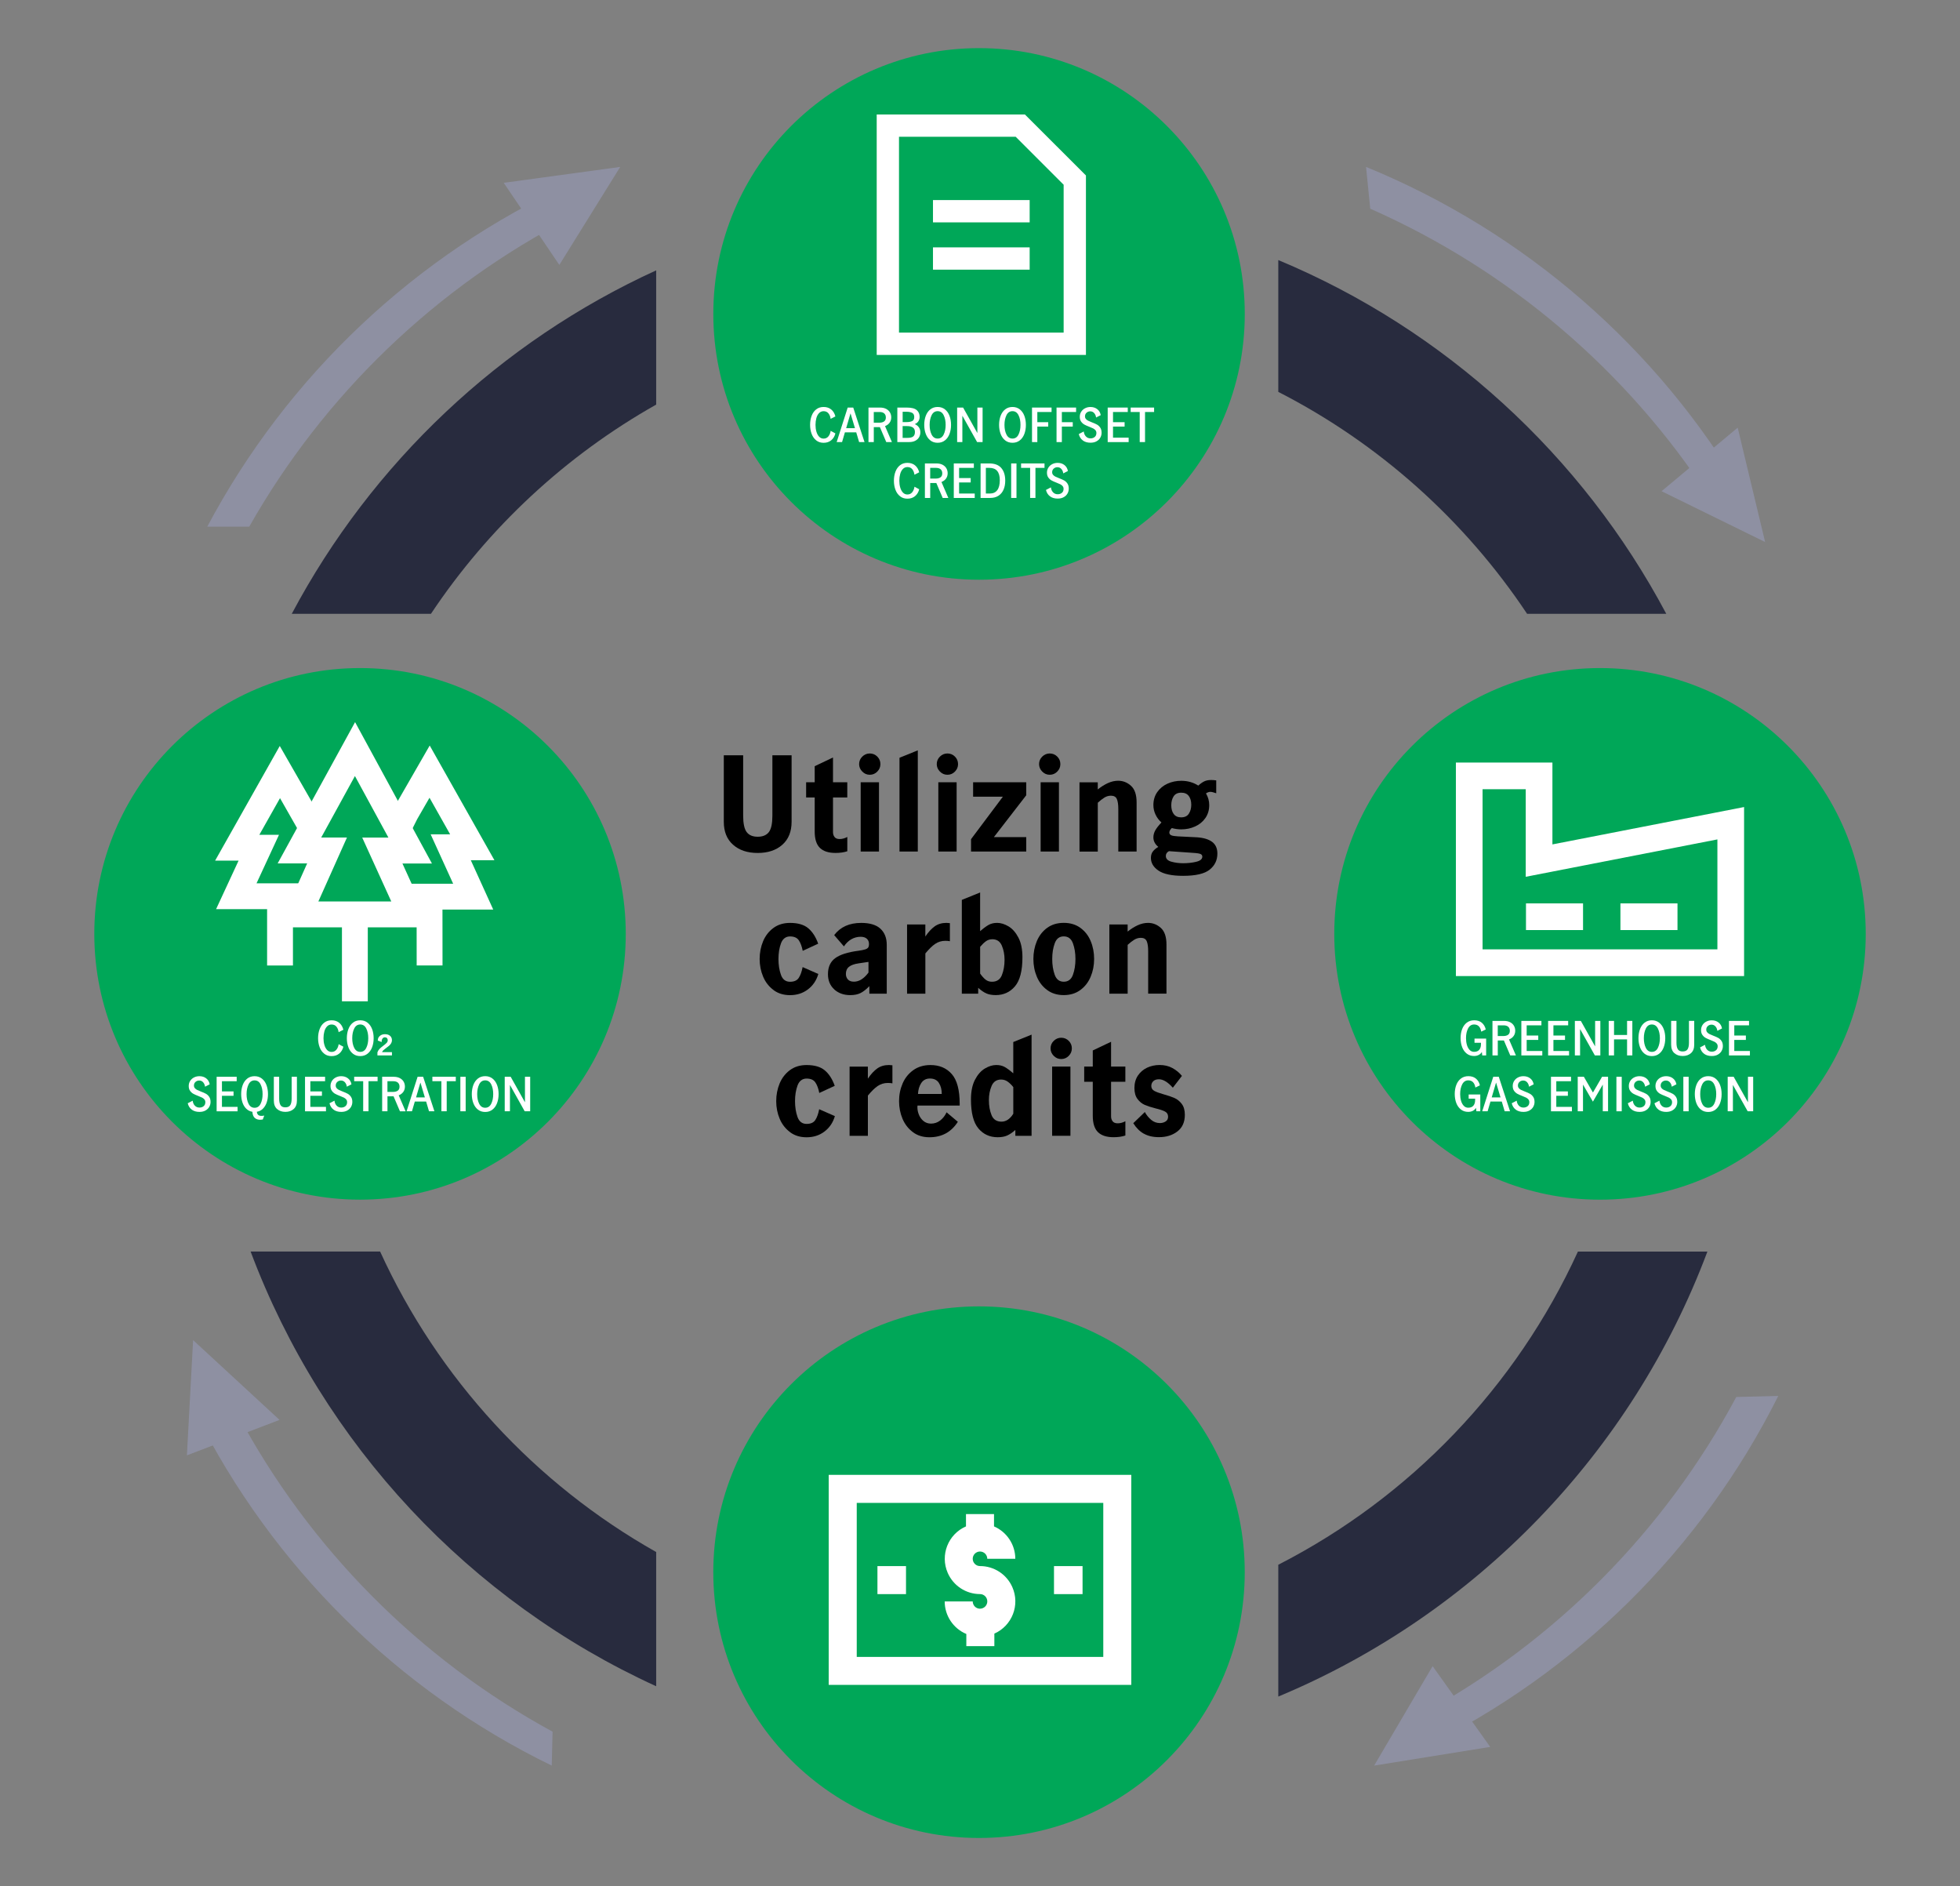
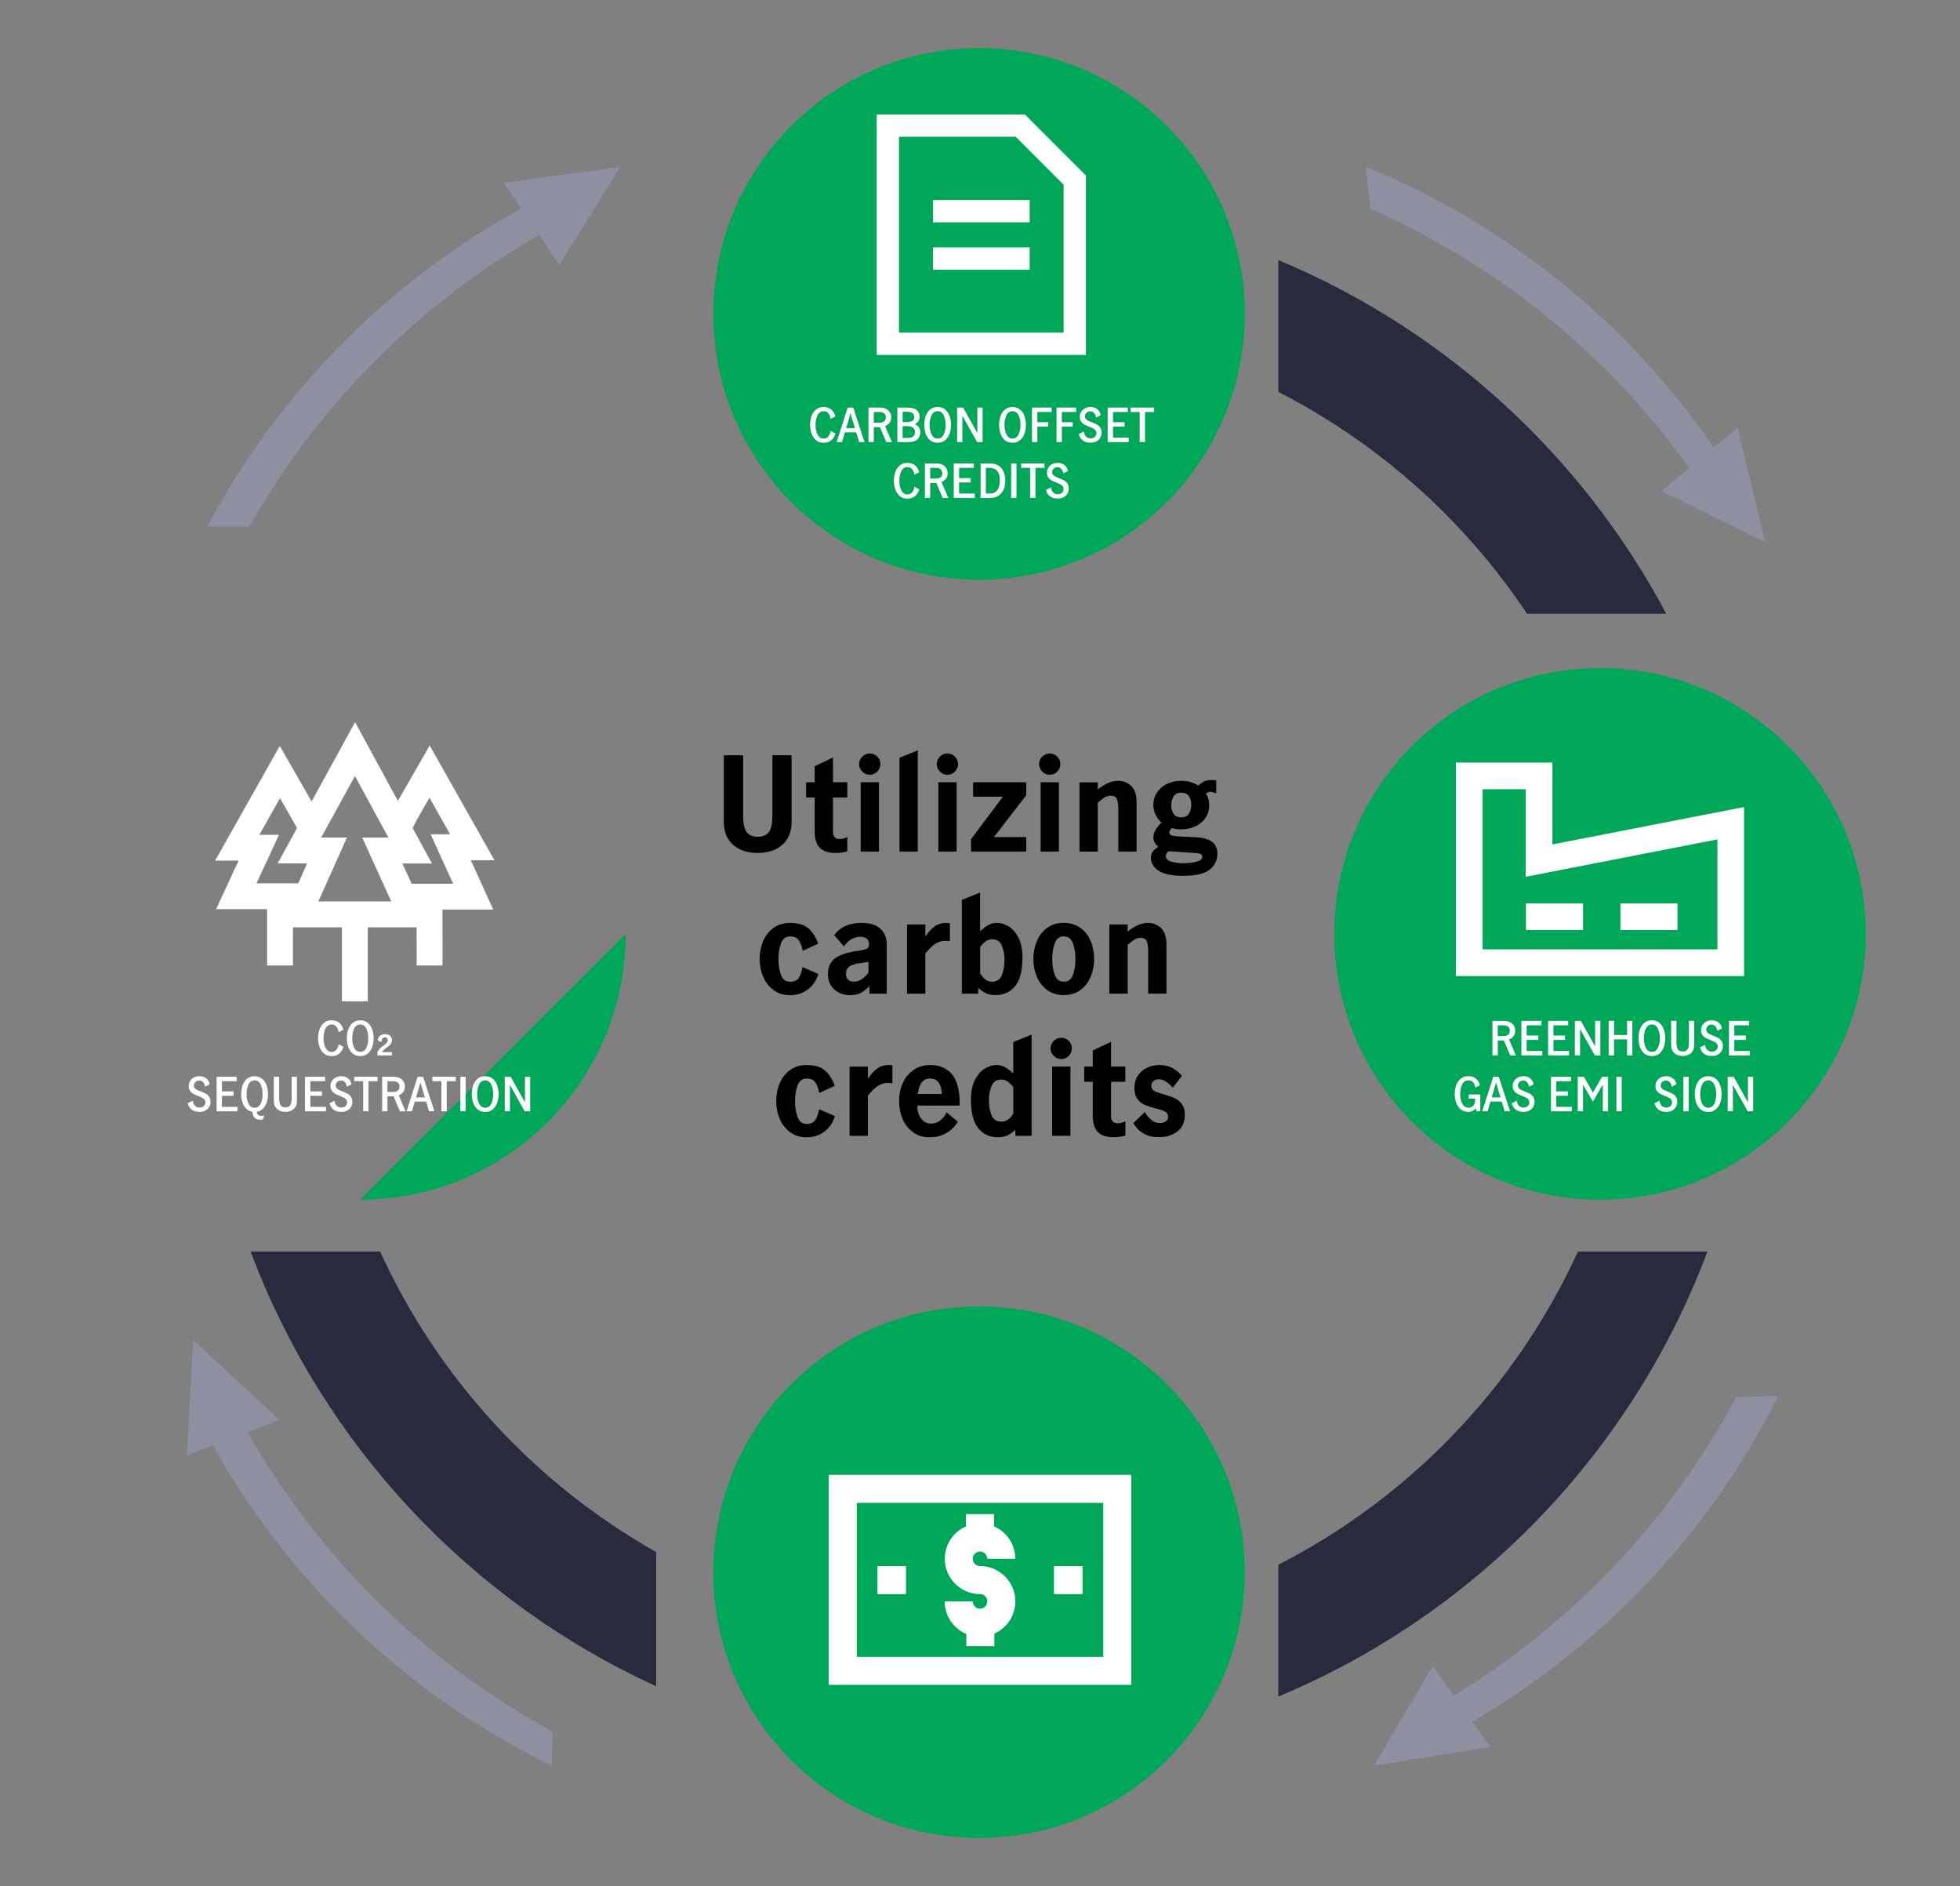
<svg xmlns="http://www.w3.org/2000/svg" id="Private_credit_pie" viewBox="0 0 800 769.64">
  <rect x="0" y="0" width="800" height="769.64" fill="#808080" stroke="none" />
  <defs>
    <style>.cls-1{fill:#00a758;}.cls-2{fill:#fff;}.cls-3{fill:#8e90a2;}.cls-4{fill:#282b3e;}</style>
  </defs>
  <path class="cls-1" d="M508.07,128.1c0,59.9-48.56,108.46-108.46,108.46s-108.46-48.56-108.46-108.46,48.56-108.46,108.46-108.46,108.46,48.56,108.46,108.46Z" />
  <g>
-     <path class="cls-4" d="M175.9,250.47c23.45-35.19,54.97-64.53,91.93-85.37v-54.78c-63.66,29.09-116.03,78.6-148.74,140.15h56.81Z" />
    <path class="cls-4" d="M521.75,159.91c41.12,21.03,76.09,52.36,101.55,90.56h56.81c-34.34-64.63-90.35-115.98-158.36-144.35v53.79Z" />
    <path class="cls-4" d="M267.83,633.32c-49.34-27.83-89.01-70.8-112.68-122.62h-52.86c29.55,78.76,89.48,142.65,165.54,177.39v-54.78Z" />
    <path class="cls-4" d="M644.05,510.71c-25.19,55.14-68.49,100.28-122.3,127.8v53.79c80.61-33.63,144.37-99.55,175.15-181.59h-52.86Z" />
  </g>
-   <path class="cls-1" d="M255.41,381.07c0,59.9-48.56,108.46-108.46,108.46s-108.46-48.56-108.46-108.46,48.56-108.46,108.46-108.46,108.46,48.56,108.46,108.46Z" />
+   <path class="cls-1" d="M255.41,381.07c0,59.9-48.56,108.46-108.46,108.46Z" />
  <path class="cls-1" d="M761.52,381.07c0,59.9-48.56,108.47-108.46,108.47s-108.46-48.56-108.46-108.47,48.56-108.46,108.46-108.46,108.46,48.56,108.46,108.46Z" />
  <path class="cls-1" d="M508.06,641.54c0,59.9-48.56,108.46-108.46,108.46s-108.46-48.56-108.46-108.46,48.56-108.46,108.46-108.46,108.46,48.56,108.46,108.46Z" />
  <g>
    <path class="cls-3" d="M233.33,88.62v-13.86c-63.67,29.09-116.03,78.6-148.74,140.15h17.14c30.54-53.88,76.36-97.94,131.6-126.29Z" />
    <polygon class="cls-3" points="205.6 74.6 228.3 108.1 253.15 68.11 205.6 74.6" />
  </g>
  <g>
    <path class="cls-3" d="M698.08,203.5l13.79-1.38c-35.3-60.45-89.79-107.61-154.3-134.01l1.71,17.05c56.66,25.01,105.07,66.21,138.79,118.34Z" />
    <polygon class="cls-3" points="709.26 174.51 678.19 200.44 720.46 221.18 709.26 174.51" />
  </g>
  <g>
    <path class="cls-3" d="M580.19,699.49l.34,13.86c62.94-30.62,114.09-81.39,145.29-143.72l-17.13,.42c-29.22,54.6-73.96,99.77-128.49,129.45Z" />
    <polygon class="cls-3" points="608.25 712.84 584.74 679.89 560.87 720.47 608.25 712.84" />
  </g>
  <g>
    <path class="cls-3" d="M225.54,706.61l-.34,13.86c-62.94-30.62-114.09-81.39-145.29-143.72l17.13,.42c29.22,54.6,73.96,99.77,128.49,129.45Z" />
    <polygon class="cls-3" points="114.09 579.4 76.29 593.87 78.82 546.85 114.09 579.4" />
  </g>
  <g>
    <path class="cls-2" d="M418.32,46.71h-60.48v98.12h85.4V71.6l-24.92-24.89Zm15.81,89.02h-67.19V55.81h47.63l19.57,19.57v60.35Z" />
    <path class="cls-2" d="M380.81,81.64h39.46v9.1h-39.46v-9.1Zm0,19.3h39.46v9.1h-39.46v-9.1Z" />
  </g>
  <g>
    <path class="cls-2" d="M176.1,378.41h-62.4l11.67-26.09h-12.04l31.6-57.65,31.37,57.69h-12.04l11.86,26.07v-.02Zm-46.13-10.55h29.74l-11.86-26.07h10.69l-13.67-25.12-13.77,25.1h10.51l-11.67,26.09h.02Z" />
    <path class="cls-2" d="M139.57,368.54h10.55v40.06h-10.55v-40.06Zm61.76,2.62h-37.3v-10.55h20.93l-9.18-20.15h7.95l-8.42-14.93-5,8.67-3.61,7.19-9.43-4.75,3.82-7.57,14.3-24.85,26.41,46.79h-9.64l9.16,20.15Z" />
    <path class="cls-2" d="M170.04,362.35h10.55s.03,31.61,.03,31.61h-10.55s-.03-31.61-.03-31.61Z" />
    <g>
      <path class="cls-2" d="M124.8,370.98h-36.6l9.18-19.79h-9.58l26.39-46.79,16.45,28.67-9.2,5.17-7.15-12.55-8.44,14.96h8.02l-9.16,19.79h20.08v10.55Z" />
      <path class="cls-2" d="M109.02,362.53h10.55v31.45h-10.55v-31.45Z" />
    </g>
  </g>
  <g>
    <path class="cls-2" d="M338.25,601.83v85.7h123.5v-85.7h-123.5Zm112.07,74.29h-100.63v-62.85h100.63v62.85Z" />
    <path class="cls-2" d="M400,656.45c-1.64,0-2.97-1.33-2.97-2.97h-11.44c0,5.8,3.48,11.03,8.83,13.28v4.97h11.44v-5.12c7.27-3.22,10.55-11.72,7.33-18.99-2.31-5.22-7.48-8.58-13.19-8.57-1.64,0-2.97-1.33-2.97-2.97s1.33-2.97,2.97-2.97,2.97,1.33,2.97,2.97h0s11.44,0,11.44,0c0-5.74-3.42-10.93-8.69-13.22v-5.03h-11.44v5.03c-7.3,3.17-10.64,11.66-7.46,18.96,2.28,5.25,7.46,8.65,13.18,8.66,1.65,0,2.98,1.33,2.98,2.98s-1.33,2.98-2.98,2.98Zm-41.86-17.39h11.66v11.43h-11.66v-11.43Zm72.06,0h11.66v11.43h-11.66v-11.43Z" />
  </g>
  <g>
    <path class="cls-2" d="M633.64,344.56v-33.4h-39.4v87.14h117.63v-68.98l-78.23,15.25Zm67.34,42.84h-95.85v-65.35h17.62v35.73l78.23-15.25v44.87Z" />
    <path class="cls-2" d="M622.85,368.63h23.29v10.89h-23.29v-10.89Zm38.55,0h23.29v10.89h-23.29v-10.89Z" />
  </g>
  <g>
    <path d="M299.19,344.69c-2.51-2.24-3.76-5.36-3.76-9.35v-27.14h7.9v24.65c0,3.18,.48,5.41,1.43,6.68,.95,1.27,2.46,1.91,4.51,1.91s3.6-.64,4.56-1.91,1.43-3.5,1.43-6.68v-24.65h7.84v27.14c0,3.99-1.25,7.11-3.76,9.35-2.51,2.24-5.87,3.37-10.07,3.37s-7.56-1.12-10.07-3.37Z" />
    <path d="M334.62,345.96c-1.4-1.4-2.09-3.61-2.09-6.65v-13.89h-3.5v-6.2h3.5v-6.57l7.47-3.55v10.12h5.83v6.2h-5.83v14.15c0,.78,.21,1.44,.64,1.99,.42,.55,1.11,.82,2.07,.82,1.02,0,2.07-.28,3.13-.85v5.83c-1.38,.46-2.99,.69-4.82,.69-2.86,0-4.99-.7-6.39-2.09Z" />
    <path d="M351.96,314.85c-.87-.87-1.3-1.88-1.3-3.05s.43-2.23,1.3-3.07c.87-.85,1.88-1.27,3.05-1.27s2.23,.42,3.07,1.27,1.27,1.87,1.27,3.07-.42,2.18-1.27,3.05c-.85,.87-1.87,1.3-3.07,1.3s-2.18-.43-3.05-1.3Zm-.66,4.37h7.47v28.25h-7.47v-28.25Z" />
    <path d="M367.14,309.21l7.47-3.02v41.29h-7.47v-38.27Z" />
    <path d="M383.65,314.85c-.87-.87-1.3-1.88-1.3-3.05s.43-2.23,1.3-3.07c.87-.85,1.88-1.27,3.05-1.27s2.23,.42,3.07,1.27,1.27,1.87,1.27,3.07-.42,2.18-1.27,3.05c-.85,.87-1.87,1.3-3.07,1.3s-2.18-.43-3.05-1.3Zm-.66,4.37h7.47v28.25h-7.47v-28.25Z" />
    <path d="M418.87,319.22v5.3l-13.2,17.07h13.2v5.88h-22.53v-5.04l12.99-17.33h-12.14v-5.88h21.68Z" />
    <path d="M425.41,314.85c-.87-.87-1.3-1.88-1.3-3.05s.43-2.23,1.3-3.07c.87-.85,1.88-1.27,3.05-1.27s2.23,.42,3.07,1.27c.85,.85,1.27,1.87,1.27,3.07s-.42,2.18-1.27,3.05c-.85,.87-1.87,1.3-3.07,1.3s-2.18-.43-3.05-1.3Zm-.66,4.37h7.47v28.25h-7.47v-28.25Z" />
    <path d="M448.07,319.22v2.92c1.31-1.06,2.67-1.92,4.08-2.57,1.41-.65,2.83-.98,4.24-.98,1.98,0,3.73,.69,5.25,2.07,1.52,1.38,2.28,3.64,2.28,6.78v20.03h-7.47v-17.33c0-1.77-.19-3.12-.58-4.05-.39-.94-1.2-1.4-2.44-1.4-.95,0-1.86,.27-2.7,.8-.85,.53-1.73,1.22-2.65,2.07v19.93h-7.47v-28.25h7.47Z" />
    <path d="M494.74,343.52c1.43,1.08,2.15,2.68,2.15,4.8,0,2.68-1.05,4.87-3.15,6.55-2.1,1.68-5.72,2.52-10.84,2.52-4.56,0-7.89-.7-9.99-2.09-2.1-1.4-3.15-3.14-3.15-5.22,0-1.06,.26-1.93,.79-2.62s1.27-1.32,2.23-1.88c-1.34-1.09-2.01-2.38-2.01-3.87,0-.95,.24-1.88,.72-2.78,.48-.9,1.33-2,2.57-3.31-1.03-.92-1.83-1.99-2.41-3.21-.58-1.22-.88-2.52-.88-3.9,0-2.01,.52-3.77,1.56-5.27,1.04-1.5,2.43-2.65,4.16-3.44,1.73-.79,3.62-1.19,5.67-1.19,2.58,0,4.89,.65,6.94,1.96,.85-.78,1.65-1.35,2.41-1.72s1.7-.56,2.84-.56c.67,0,1.36,.05,2.07,.16v5.25c-1.1-.39-1.89-.58-2.38-.58-.6,0-1.2,.21-1.8,.64,.88,1.48,1.32,3.07,1.32,4.77,0,2.01-.52,3.77-1.56,5.27-1.04,1.5-2.44,2.65-4.19,3.44-1.75,.8-3.65,1.19-5.7,1.19-1.24,0-2.51-.18-3.82-.53-.25,.21-.48,.49-.69,.82-.21,.34-.32,.66-.32,.98,0,.53,.26,.91,.77,1.14,.51,.23,1.44,.38,2.78,.45l7.63,.37c2.76,.18,4.85,.8,6.28,1.88Zm-6.52,8.14c1.68-.39,2.52-1.1,2.52-2.12,0-.6-.37-1-1.11-1.19-.74-.19-2.19-.34-4.35-.45l-7.58-.53-.58-.05c-.85,.46-1.27,1.11-1.27,1.96,0,1.13,.74,1.91,2.23,2.33,1.48,.42,3.11,.64,4.88,.64s3.59-.19,5.27-.58Zm-9.2-26.69c-.64,1.01-.95,2.22-.95,3.63,0,1.48,.33,2.68,1.01,3.58,.67,.9,1.68,1.35,3.02,1.35,1.45,0,2.5-.5,3.15-1.51,.65-1.01,.98-2.22,.98-3.63,0-1.48-.34-2.68-1.01-3.58-.67-.9-1.7-1.35-3.07-1.35-1.45,0-2.49,.5-3.13,1.51Z" />
    <path d="M315.73,403.99c-1.87-1.38-3.29-3.19-4.24-5.43-.95-2.24-1.43-4.66-1.43-7.23s.47-4.99,1.4-7.23c.94-2.24,2.34-4.05,4.21-5.43,1.87-1.38,4.13-2.07,6.78-2.07,3.25,0,5.74,.73,7.47,2.2,1.73,1.47,3.07,3.56,4.03,6.28l-6.31,2.92c-.35-1.8-.88-3.23-1.59-4.29-.71-1.06-1.91-1.59-3.6-1.59s-2.99,.94-3.68,2.81c-.69,1.87-1.03,4.01-1.03,6.41s.34,4.55,1.01,6.44c.67,1.89,1.91,2.84,3.71,2.84,1.7,0,2.89-.54,3.58-1.62,.69-1.08,1.21-2.53,1.56-4.37l6.41,2.81c-.78,2.65-2.2,4.75-4.27,6.31-2.07,1.56-4.5,2.33-7.29,2.33-2.62,0-4.86-.69-6.73-2.07Z" />
    <path d="M340.51,403.72c-1.71-1.55-2.57-3.62-2.57-6.2,0-2.9,.98-5.07,2.94-6.52,1.96-1.45,5.1-2.46,9.41-3.02,1.27-.18,2.21-.36,2.81-.56,.6-.19,1.02-.45,1.25-.77,.23-.32,.34-.81,.34-1.48,0-.88-.3-1.59-.9-2.12-.6-.53-1.43-.79-2.49-.79-1.38,0-2.65,.34-3.82,1.01-1.17,.67-2.17,1.64-3.02,2.92l-3.98-4.61c2.51-3.32,6.18-4.98,11.02-4.98,3.53,0,6.16,.79,7.87,2.38,1.71,1.59,2.57,3.78,2.57,6.57v19.93h-7.1v-3.07c-1.27,1.31-2.47,2.24-3.6,2.81-1.13,.56-2.53,.85-4.19,.85-2.65,0-4.83-.78-6.55-2.33Zm13.97-6.84v-4.35h-.11l-3.92,.58c-1.77,.25-3.07,.72-3.92,1.4s-1.27,1.65-1.27,2.89c0,.92,.27,1.68,.82,2.28,.55,.6,1.37,.9,2.46,.9,2.12,0,4.1-1.24,5.94-3.71Z" />
    <path d="M377.69,377.22v4.93c1.24-1.84,2.52-3.22,3.84-4.16,1.32-.94,2.92-1.4,4.8-1.4,.39,0,.85,.04,1.38,.11v7.37c-.57-.11-1.18-.16-1.85-.16-1.56,0-2.94,.42-4.16,1.25-1.22,.83-2.55,2.13-4,3.9v16.43h-7.47v-28.25h7.47Z" />
    <path d="M402.6,405.37c-1.06-.46-2.17-1.22-3.34-2.28v2.39h-6.68v-38.27l7.47-3.02v15.79c1.34-1.17,2.5-2.02,3.47-2.57,.97-.55,2.13-.82,3.47-.82,1.52,0,3.07,.48,4.66,1.43,1.59,.95,2.93,2.48,4.03,4.58,1.1,2.1,1.64,4.78,1.64,8.03,0,5.51-1.02,9.46-3.05,11.85-2.03,2.39-4.66,3.58-7.87,3.58-1.48,0-2.76-.23-3.82-.69Zm6.33-7.47c.72-1.8,1.09-3.89,1.09-6.25,0-2.12-.37-4.05-1.11-5.78-.74-1.73-2.03-2.6-3.87-2.6-.99,0-1.86,.27-2.6,.8-.74,.53-1.54,1.29-2.38,2.28v10.92c.71,1.03,1.43,1.84,2.17,2.44,.74,.6,1.62,.9,2.65,.9,1.98,0,3.33-.9,4.05-2.7Z" />
    <path d="M427.46,404.02c-1.87-1.36-3.29-3.16-4.24-5.41-.95-2.24-1.43-4.67-1.43-7.29s.47-5.04,1.41-7.29c.94-2.24,2.34-4.05,4.21-5.41,1.87-1.36,4.13-2.04,6.78-2.04s4.91,.68,6.78,2.04c1.87,1.36,3.28,3.16,4.21,5.41,.94,2.24,1.4,4.67,1.4,7.29s-.48,5.04-1.43,7.29c-.95,2.24-2.37,4.05-4.24,5.41-1.87,1.36-4.12,2.04-6.73,2.04s-4.86-.68-6.73-2.04Zm10.47-6.25c.69-1.89,1.03-4.04,1.03-6.44s-.34-4.5-1.03-6.39c-.69-1.89-1.93-2.84-3.74-2.84s-2.99,.94-3.68,2.81c-.69,1.87-1.03,4.01-1.03,6.41s.33,4.55,1.01,6.44c.67,1.89,1.91,2.84,3.71,2.84s3.05-.94,3.74-2.84Z" />
    <path d="M460.26,377.22v2.92c1.31-1.06,2.67-1.92,4.08-2.57,1.41-.65,2.83-.98,4.24-.98,1.98,0,3.73,.69,5.25,2.07,1.52,1.38,2.28,3.64,2.28,6.78v20.03h-7.47v-17.33c0-1.77-.19-3.12-.58-4.05-.39-.94-1.2-1.4-2.44-1.4-.95,0-1.86,.27-2.7,.8-.85,.53-1.73,1.22-2.65,2.07v19.93h-7.47v-28.25h7.47Z" />
    <path d="M322.49,461.99c-1.87-1.38-3.29-3.19-4.24-5.43-.95-2.24-1.43-4.66-1.43-7.23s.47-4.99,1.4-7.23c.94-2.24,2.34-4.05,4.21-5.43,1.87-1.38,4.13-2.07,6.78-2.07,3.25,0,5.74,.73,7.47,2.2,1.73,1.47,3.07,3.56,4.03,6.28l-6.31,2.92c-.35-1.8-.88-3.23-1.59-4.29-.71-1.06-1.91-1.59-3.6-1.59s-2.99,.94-3.68,2.81c-.69,1.87-1.03,4.01-1.03,6.41s.34,4.55,1.01,6.44c.67,1.89,1.91,2.84,3.71,2.84,1.7,0,2.89-.54,3.58-1.62,.69-1.08,1.21-2.53,1.56-4.37l6.41,2.81c-.78,2.65-2.2,4.75-4.27,6.31-2.07,1.56-4.5,2.33-7.29,2.33-2.62,0-4.86-.69-6.73-2.07Z" />
    <path d="M354.23,435.22v4.93c1.24-1.84,2.52-3.22,3.84-4.16,1.32-.94,2.92-1.4,4.8-1.4,.39,0,.85,.04,1.38,.11v7.37c-.57-.11-1.18-.16-1.85-.16-1.56,0-2.94,.42-4.16,1.25-1.22,.83-2.55,2.13-4,3.9v16.43h-7.47v-28.25h7.47Z" />
    <path d="M372.63,461.99c-1.87-1.38-3.29-3.19-4.24-5.43-.95-2.24-1.43-4.66-1.43-7.23s.49-4.99,1.46-7.23c.97-2.24,2.43-4.05,4.37-5.43,1.94-1.38,4.27-2.07,7-2.07,3.64,0,6.54,1.23,8.69,3.68,2.15,2.46,3.23,6.51,3.23,12.16v.69h-17.23c-.11,1.17,.05,2.32,.48,3.47,.42,1.15,1.07,2.08,1.93,2.81,.87,.72,1.9,1.09,3.1,1.09,1.41,0,2.68-.43,3.79-1.3,1.11-.87,1.97-1.97,2.57-3.31l4.61,3.87c-2.69,4.21-6.55,6.31-11.61,6.31-2.62,0-4.86-.69-6.73-2.07Zm10.6-20.09c-.78-1.2-2-1.8-3.66-1.8-1.56,0-2.74,.62-3.55,1.85-.81,1.24-1.25,2.72-1.33,4.45h9.7c0-1.8-.39-3.3-1.17-4.5Z" />
    <path d="M399.36,460.48c-2.03-2.38-3.05-6.33-3.05-11.85,0-3.25,.55-5.93,1.64-8.03,1.09-2.1,2.44-3.63,4.03-4.58,1.59-.95,3.14-1.43,4.66-1.43,1.34,0,2.5,.27,3.47,.82,.97,.55,2.13,1.4,3.47,2.57v-12.77l7.47-3.02v41.29h-6.62v-2.39c-1.2,1.06-2.32,1.82-3.37,2.28-1.04,.46-2.32,.69-3.84,.69-3.22,0-5.84-1.19-7.87-3.58Zm14.23-6.02v-10.87c-.78-.95-1.55-1.7-2.33-2.25-.78-.55-1.66-.82-2.65-.82-1.84,0-3.13,.87-3.87,2.6-.74,1.73-1.11,3.66-1.11,5.78,0,2.33,.36,4.38,1.09,6.15,.72,1.77,2.08,2.65,4.05,2.65,1.87,0,3.48-1.08,4.82-3.23Z" />
    <path d="M430.1,430.85c-.87-.87-1.3-1.88-1.3-3.05s.43-2.23,1.3-3.07c.87-.85,1.88-1.27,3.05-1.27s2.23,.42,3.07,1.27c.85,.85,1.27,1.87,1.27,3.07s-.42,2.18-1.27,3.05c-.85,.87-1.87,1.3-3.07,1.3s-2.18-.43-3.05-1.3Zm-.66,4.37h7.47v28.25h-7.47v-28.25Z" />
    <path d="M448.12,461.96c-1.4-1.4-2.09-3.61-2.09-6.65v-13.89h-3.5v-6.2h3.5v-6.57l7.47-3.55v10.12h5.83v6.2h-5.83v14.15c0,.78,.21,1.44,.64,1.99,.42,.55,1.11,.82,2.07,.82,1.02,0,2.07-.28,3.13-.85v5.83c-1.38,.46-2.99,.69-4.82,.69-2.86,0-4.99-.7-6.39-2.09Z" />
    <path d="M466.83,462.6c-1.68-.97-3.1-2.39-4.27-4.27l4.72-4.56c.67,1.24,1.53,2.3,2.57,3.18,1.04,.88,2.23,1.33,3.58,1.33,.85,0,1.62-.21,2.31-.64,.69-.42,1.03-1.08,1.03-1.96,0-.95-.41-1.65-1.22-2.09-.81-.44-2.1-.87-3.87-1.3-1.8-.46-3.28-.94-4.43-1.43-1.15-.49-2.14-1.3-2.97-2.41-.83-1.11-1.25-2.6-1.25-4.48,0-1.98,.48-3.67,1.43-5.09,.95-1.41,2.21-2.48,3.76-3.21,1.55-.72,3.25-1.09,5.09-1.09,1.98,0,3.74,.42,5.27,1.27,1.54,.85,2.82,1.91,3.84,3.18l-3.71,4.82c-2.05-2.3-3.94-3.44-5.67-3.44-1.03,0-1.8,.26-2.33,.79-.53,.53-.79,1.17-.79,1.91,0,.92,.41,1.6,1.22,2.04,.81,.44,2.08,.91,3.82,1.4,1.8,.5,3.28,1,4.43,1.51,1.15,.51,2.14,1.32,2.97,2.41,.83,1.1,1.25,2.58,1.25,4.45,0,2.97-1.02,5.23-3.05,6.78-2.03,1.56-4.53,2.33-7.5,2.33-2.47,0-4.55-.49-6.23-1.46Z" />
  </g>
  <g>
    <path class="cls-2" d="M132.35,429.98c-.83-.65-1.46-1.52-1.88-2.63-.42-1.11-.64-2.34-.64-3.7s.21-2.62,.64-3.73c.42-1.11,1.05-1.98,1.87-2.62,.82-.64,1.82-.96,3-.96,1.24,0,2.28,.34,3.11,1.02,.83,.68,1.4,1.62,1.7,2.84l-1.94,.99c-.11-.91-.41-1.66-.89-2.25-.48-.59-1.14-.88-1.98-.88-.73,0-1.35,.26-1.85,.78-.5,.52-.87,1.2-1.1,2.05-.23,.85-.35,1.77-.35,2.77s.12,1.87,.36,2.72,.61,1.54,1.1,2.07c.49,.53,1.11,.8,1.84,.8,.82,0,1.48-.31,1.97-.92,.49-.61,.79-1.36,.92-2.25l1.92,1.04c-.29,1.18-.86,2.11-1.69,2.8s-1.87,1.04-3.12,1.04c-1.17,0-2.16-.32-2.99-.97Z" />
    <path class="cls-2" d="M144.06,429.98c-.82-.65-1.44-1.52-1.86-2.63s-.63-2.34-.63-3.7,.21-2.61,.63-3.71c.42-1.11,1.04-1.99,1.86-2.63,.82-.65,1.82-.97,2.98-.97s2.14,.32,2.97,.97c.83,.65,1.45,1.52,1.87,2.63,.42,1.11,.63,2.35,.63,3.71s-.21,2.59-.63,3.7c-.42,1.11-1.04,1.99-1.87,2.63-.83,.65-1.82,.97-2.97,.97s-2.16-.32-2.98-.97Zm5.43-2.37c.54-1.08,.82-2.4,.82-3.96s-.27-2.88-.82-3.97c-.54-1.09-1.36-1.63-2.45-1.63s-1.91,.54-2.45,1.63-.82,2.41-.82,3.97,.27,2.88,.82,3.96,1.36,1.62,2.45,1.62,1.91-.54,2.45-1.62Z" />
    <path class="cls-2" d="M154.94,427.99c.4-.41,.92-.84,1.55-1.31,.62-.47,1.07-.85,1.35-1.16,.28-.3,.42-.67,.42-1.08,0-.33-.1-.6-.31-.83-.21-.22-.49-.33-.85-.33-.43,0-.77,.19-1.02,.58-.25,.39-.34,.84-.28,1.36l-1.6-.61c-.01-.77,.26-1.4,.82-1.88,.56-.48,1.25-.72,2.09-.72,.91,0,1.62,.23,2.12,.69,.5,.46,.75,1.05,.75,1.76,0,.46-.11,.87-.32,1.24-.22,.37-.48,.69-.78,.96-.3,.27-.71,.58-1.22,.95-.49,.35-.88,.66-1.15,.91-.27,.25-.47,.53-.58,.82h4.05v1.33h-5.93v-1.25c.19-.54,.48-1.02,.88-1.43Z" />
    <path class="cls-2" d="M78.31,452.82c-.84-.6-1.4-1.47-1.69-2.62l2.03-1.06c.09,.84,.38,1.51,.88,2.03s1.12,.78,1.87,.78c.7,0,1.27-.19,1.73-.58,.46-.39,.68-.93,.68-1.62,0-.44-.13-.82-.38-1.12-.25-.3-.57-.55-.95-.74s-.9-.41-1.56-.67c-.84-.32-1.51-.62-2.02-.9-.51-.29-.95-.68-1.32-1.2-.37-.51-.55-1.17-.55-1.97s.2-1.47,.59-2.08c.39-.61,.92-1.09,1.59-1.42,.67-.34,1.39-.5,2.18-.5,1.09,0,2.01,.29,2.77,.88,.76,.59,1.24,1.4,1.43,2.44l-1.9,.97c-.09-.72-.35-1.32-.77-1.8-.42-.48-.96-.72-1.61-.72-.6,0-1.1,.19-1.52,.57-.42,.38-.63,.87-.63,1.46,0,.43,.12,.79,.37,1.08,.25,.29,.55,.53,.91,.71s.87,.4,1.53,.66c.85,.32,1.54,.62,2.06,.91,.53,.29,.98,.71,1.35,1.25,.37,.54,.56,1.24,.56,2.09,0,.7-.17,1.36-.51,1.98-.34,.62-.85,1.12-1.54,1.51s-1.51,.58-2.49,.58c-1.23,0-2.26-.3-3.1-.89Z" />
    <path class="cls-2" d="M88.42,439.39h8.19v1.81h-6.02v4.16h4.73v1.79h-4.73v4.52h6.38v1.81h-8.55v-14.08Z" />
    <path class="cls-2" d="M105.38,454.94c.3,.27,.74,.41,1.34,.41,.35,0,.73-.04,1.14-.13l-.61,1.61c-.38,.06-.73,.1-1.04,.1-.91,0-1.66-.25-2.23-.76-.58-.51-.9-1.34-.96-2.49-.98-.16-1.81-.58-2.5-1.25s-1.21-1.52-1.56-2.56c-.35-1.03-.52-2.17-.52-3.41,0-1.37,.21-2.61,.63-3.71,.42-1.11,1.04-1.99,1.86-2.63,.82-.65,1.82-.97,2.98-.97s2.14,.32,2.97,.97c.83,.65,1.45,1.52,1.87,2.63,.42,1.11,.63,2.35,.63,3.71,0,1.23-.17,2.36-.52,3.39-.35,1.03-.86,1.88-1.55,2.56s-1.51,1.1-2.47,1.27c.06,.57,.24,.99,.54,1.26Zm-3.92-4.52c.54,1.08,1.36,1.62,2.45,1.62s1.91-.54,2.45-1.62c.54-1.08,.82-2.4,.82-3.96s-.27-2.88-.82-3.97c-.54-1.09-1.36-1.63-2.45-1.63s-1.91,.54-2.45,1.63-.82,2.41-.82,3.97,.27,2.88,.82,3.96Z" />
    <path class="cls-2" d="M113.08,452.54c-.87-.78-1.31-1.93-1.31-3.45v-9.71h2.17v8.89c0,1.22,.19,2.12,.57,2.71s1.03,.88,1.96,.88,1.61-.29,2-.88c.38-.59,.57-1.49,.57-2.71v-8.89h2.15v9.71c0,1.52-.44,2.67-1.32,3.45-.88,.78-2.01,1.17-3.39,1.17s-2.51-.39-3.38-1.17Z" />
    <path class="cls-2" d="M124.5,439.39h8.19v1.81h-6.02v4.16h4.73v1.79h-4.73v4.52h6.38v1.81h-8.55v-14.08Z" />
    <path class="cls-2" d="M136.18,452.82c-.84-.6-1.4-1.47-1.69-2.62l2.03-1.06c.09,.84,.38,1.51,.88,2.03s1.12,.78,1.87,.78c.7,0,1.27-.19,1.73-.58,.46-.39,.68-.93,.68-1.62,0-.44-.13-.82-.38-1.12-.25-.3-.57-.55-.95-.74s-.9-.41-1.56-.67c-.84-.32-1.51-.62-2.02-.9-.51-.29-.95-.68-1.32-1.2-.37-.51-.55-1.17-.55-1.97s.2-1.47,.59-2.08c.39-.61,.92-1.09,1.59-1.42,.67-.34,1.39-.5,2.18-.5,1.09,0,2.01,.29,2.77,.88,.76,.59,1.24,1.4,1.43,2.44l-1.9,.97c-.09-.72-.35-1.32-.77-1.8-.42-.48-.96-.72-1.61-.72-.6,0-1.1,.19-1.52,.57-.42,.38-.63,.87-.63,1.46,0,.43,.12,.79,.37,1.08,.25,.29,.55,.53,.91,.71s.87,.4,1.53,.66c.85,.32,1.54,.62,2.06,.91,.53,.29,.98,.71,1.35,1.25,.37,.54,.56,1.24,.56,2.09,0,.7-.17,1.36-.51,1.98-.34,.62-.85,1.12-1.54,1.51s-1.51,.58-2.49,.58c-1.23,0-2.26-.3-3.1-.89Z" />
    <path class="cls-2" d="M148.25,441.19h-3.69v-1.81h9.56v1.81h-3.71v12.27h-2.17v-12.27Z" />
    <path class="cls-2" d="M163.24,453.47l-2.6-6.1h-2.49v6.1h-2.17v-14.08h4.69c1.01,0,1.87,.19,2.56,.56,.69,.37,1.2,.86,1.54,1.47,.34,.61,.5,1.27,.5,1.98,0,.82-.22,1.54-.66,2.16-.44,.61-1.06,1.08-1.87,1.4l2.81,6.52h-2.32Zm-2.94-7.9c.91,0,1.6-.18,2.07-.53,.47-.35,.7-.89,.7-1.6s-.22-1.26-.65-1.65c-.43-.39-1.06-.59-1.9-.59h-2.38v4.37h2.15Z" />
    <path class="cls-2" d="M175.11,453.47l-1.18-3.97h-4.62l-1.16,3.97h-2.2l4.5-14.08h2.26l4.6,14.08h-2.2Zm-5.28-5.66h3.59l-1.79-5.97h-.06l-1.75,5.97Z" />
    <path class="cls-2" d="M180.17,441.19h-3.69v-1.81h9.56v1.81h-3.71v12.27h-2.17v-12.27Z" />
    <path class="cls-2" d="M187.9,439.39h2.17v14.08h-2.17v-14.08Z" />
    <path class="cls-2" d="M195.06,452.78c-.82-.65-1.44-1.52-1.86-2.63s-.63-2.34-.63-3.7,.21-2.61,.63-3.71c.42-1.11,1.04-1.99,1.86-2.63,.82-.65,1.82-.97,2.98-.97s2.14,.32,2.97,.97c.83,.65,1.45,1.52,1.87,2.63,.42,1.11,.63,2.35,.63,3.71s-.21,2.59-.63,3.7c-.42,1.11-1.04,1.99-1.87,2.63-.83,.65-1.82,.97-2.97,.97s-2.16-.32-2.98-.97Zm5.43-2.37c.54-1.08,.82-2.4,.82-3.96s-.27-2.88-.82-3.97c-.54-1.09-1.36-1.63-2.45-1.63s-1.91,.54-2.45,1.63-.82,2.41-.82,3.97,.27,2.88,.82,3.96,1.36,1.62,2.45,1.62,1.91-.54,2.45-1.62Z" />
    <path class="cls-2" d="M206.01,439.39h2.43l5.79,10.34h.04v-10.34h2.13v14.08h-2.24l-5.98-10.68h-.04v10.68h-2.13v-14.08Z" />
  </g>
  <g>
-     <path class="cls-2" d="M598.68,429.94c-.83-.65-1.46-1.52-1.88-2.62-.42-1.1-.64-2.33-.64-3.69s.21-2.62,.64-3.72c.42-1.1,1.05-1.97,1.89-2.61,.84-.64,1.85-.96,3.04-.96,1.25,0,2.28,.33,3.09,1,.8,.67,1.34,1.58,1.61,2.75l-1.84,.89c-.34-1.95-1.31-2.93-2.91-2.93-1.09,0-1.91,.54-2.47,1.62s-.84,2.4-.84,3.97c0,.98,.12,1.88,.36,2.73,.24,.84,.61,1.53,1.1,2.05,.49,.53,1.11,.79,1.84,.79,.94,0,1.64-.28,2.11-.84,.47-.56,.7-1.32,.7-2.28v-.57h-2.64v-1.71h4.75v6.86h-1.6l-.15-1.41c-.32,.54-.75,.96-1.31,1.23-.56,.28-1.18,.42-1.86,.42-1.17,0-2.16-.32-2.99-.97Z" />
    <path class="cls-2" d="M616.43,430.67l-2.6-6.1h-2.49v6.1h-2.17v-14.08h4.69c1.01,0,1.86,.19,2.56,.56,.69,.37,1.2,.86,1.54,1.47,.34,.61,.5,1.27,.5,1.98,0,.82-.22,1.54-.66,2.16-.44,.61-1.06,1.08-1.87,1.4l2.81,6.52h-2.32Zm-2.94-7.9c.91,0,1.6-.18,2.07-.53,.47-.35,.7-.89,.7-1.6s-.22-1.26-.65-1.65c-.43-.39-1.06-.59-1.9-.59h-2.38v4.37h2.15Z" />
    <path class="cls-2" d="M620.96,416.59h8.19v1.81h-6.02v4.16h4.73v1.79h-4.73v4.52h6.38v1.81h-8.55v-14.08Z" />
    <path class="cls-2" d="M631.88,416.59h8.19v1.81h-6.02v4.16h4.73v1.79h-4.73v4.52h6.38v1.81h-8.55v-14.08Z" />
    <path class="cls-2" d="M642.81,416.59h2.43l5.79,10.34h.04v-10.34h2.13v14.08h-2.24l-5.99-10.68h-.04v10.68h-2.13v-14.08Z" />
    <path class="cls-2" d="M656.62,416.59h2.17v5.74h5.32v-5.74h2.15v14.08h-2.15v-6.54h-5.32v6.54h-2.17v-14.08Z" />
    <path class="cls-2" d="M671.25,429.98c-.82-.65-1.44-1.52-1.86-2.63s-.63-2.34-.63-3.7,.21-2.61,.63-3.71c.42-1.11,1.04-1.99,1.86-2.63s1.82-.97,2.98-.97,2.14,.32,2.97,.97c.83,.65,1.45,1.52,1.87,2.63,.42,1.11,.63,2.35,.63,3.71s-.21,2.59-.63,3.7-1.04,1.99-1.87,2.63c-.83,.65-1.82,.97-2.97,.97s-2.16-.32-2.98-.97Zm5.43-2.37c.54-1.08,.82-2.4,.82-3.96s-.27-2.88-.82-3.97-1.36-1.63-2.45-1.63-1.91,.54-2.45,1.63c-.54,1.09-.82,2.41-.82,3.97s.27,2.88,.82,3.96c.54,1.08,1.36,1.62,2.45,1.62s1.91-.54,2.45-1.62Z" />
    <path class="cls-2" d="M683.41,429.74c-.87-.78-1.31-1.93-1.31-3.45v-9.71h2.17v8.89c0,1.22,.19,2.12,.57,2.71,.38,.59,1.03,.88,1.96,.88s1.62-.29,2-.88,.57-1.49,.57-2.71v-8.89h2.15v9.71c0,1.52-.44,2.67-1.32,3.45-.88,.78-2.01,1.17-3.39,1.17s-2.51-.39-3.38-1.17Z" />
    <path class="cls-2" d="M695.59,430.02c-.84-.6-1.4-1.47-1.69-2.62l2.03-1.06c.09,.84,.38,1.51,.88,2.03s1.12,.78,1.87,.78c.7,0,1.27-.19,1.73-.58,.46-.39,.68-.93,.68-1.62,0-.44-.13-.82-.38-1.12-.25-.3-.57-.55-.95-.74-.38-.19-.9-.41-1.56-.67-.84-.32-1.51-.62-2.02-.9-.51-.29-.95-.68-1.32-1.2-.37-.51-.55-1.17-.55-1.97s.2-1.47,.59-2.08,.92-1.09,1.59-1.42c.67-.34,1.39-.5,2.18-.5,1.09,0,2.01,.29,2.77,.88,.76,.59,1.23,1.4,1.42,2.44l-1.9,.97c-.09-.72-.34-1.32-.77-1.8-.42-.48-.96-.72-1.61-.72-.59,0-1.1,.19-1.52,.57-.42,.38-.63,.87-.63,1.46,0,.43,.12,.79,.37,1.08s.55,.53,.91,.71,.87,.4,1.53,.66c.85,.32,1.54,.62,2.06,.91,.53,.29,.98,.71,1.35,1.25,.37,.54,.56,1.24,.56,2.09,0,.7-.17,1.36-.51,1.98s-.85,1.12-1.54,1.51c-.68,.39-1.51,.58-2.49,.58-1.23,0-2.26-.3-3.1-.89Z" />
    <path class="cls-2" d="M705.7,416.59h8.19v1.81h-6.02v4.16h4.73v1.79h-4.73v4.52h6.38v1.81h-8.55v-14.08Z" />
    <path class="cls-2" d="M596.29,452.74c-.83-.65-1.46-1.52-1.88-2.62-.42-1.1-.64-2.33-.64-3.69s.21-2.62,.64-3.72c.42-1.1,1.05-1.97,1.89-2.61,.84-.64,1.85-.96,3.04-.96,1.25,0,2.28,.33,3.09,1,.8,.67,1.34,1.58,1.61,2.75l-1.84,.89c-.34-1.95-1.31-2.93-2.91-2.93-1.09,0-1.91,.54-2.47,1.62s-.84,2.4-.84,3.97c0,.98,.12,1.88,.36,2.73,.24,.84,.61,1.53,1.1,2.05,.49,.53,1.11,.79,1.84,.79,.94,0,1.64-.28,2.11-.84,.47-.56,.7-1.32,.7-2.28v-.57h-2.64v-1.71h4.75v6.86h-1.6l-.15-1.41c-.32,.54-.75,.96-1.31,1.23-.56,.28-1.18,.42-1.86,.42-1.17,0-2.16-.32-2.99-.97Z" />
    <path class="cls-2" d="M614.15,453.47l-1.18-3.97h-4.62l-1.16,3.97h-2.2l4.5-14.08h2.26l4.6,14.08h-2.2Zm-5.28-5.66h3.59l-1.79-5.97h-.06l-1.75,5.97Z" />
    <path class="cls-2" d="M618.72,452.82c-.84-.6-1.4-1.47-1.69-2.62l2.03-1.06c.09,.84,.38,1.51,.88,2.03s1.12,.78,1.87,.78c.7,0,1.27-.19,1.73-.58,.46-.39,.68-.93,.68-1.62,0-.44-.13-.82-.38-1.12-.25-.3-.57-.55-.95-.74-.38-.19-.9-.41-1.56-.67-.84-.32-1.51-.62-2.02-.9-.51-.29-.95-.68-1.32-1.2-.37-.51-.55-1.17-.55-1.97s.2-1.47,.59-2.08,.92-1.09,1.59-1.42c.67-.34,1.39-.5,2.18-.5,1.09,0,2.01,.29,2.77,.88,.76,.59,1.23,1.4,1.42,2.44l-1.9,.97c-.09-.72-.34-1.32-.77-1.8-.42-.48-.96-.72-1.61-.72-.59,0-1.1,.19-1.52,.57-.42,.38-.63,.87-.63,1.46,0,.43,.12,.79,.37,1.08s.55,.53,.91,.71,.87,.4,1.53,.66c.85,.32,1.54,.62,2.06,.91,.53,.29,.98,.71,1.35,1.25,.37,.54,.56,1.24,.56,2.09,0,.7-.17,1.36-.51,1.98s-.85,1.12-1.54,1.51c-.68,.39-1.51,.58-2.49,.58-1.23,0-2.26-.3-3.1-.89Z" />
    <path class="cls-2" d="M633.05,439.39h8.19v1.81h-6.02v4.16h4.73v1.79h-4.73v4.52h6.38v1.81h-8.55v-14.08Z" />
    <path class="cls-2" d="M643.97,439.39h2.51l3.67,6.38h.06l3.69-6.38h2.45v14.08h-2.15v-10.83h-.04l-3.99,6.9-4.01-6.9h-.04v10.83h-2.15v-14.08Z" />
    <path class="cls-2" d="M659.76,439.39h2.17v14.08h-2.17v-14.08Z" />
-     <path class="cls-2" d="M666.11,452.82c-.84-.6-1.4-1.47-1.69-2.62l2.03-1.06c.09,.84,.38,1.51,.88,2.03s1.12,.78,1.87,.78c.7,0,1.27-.19,1.73-.58,.46-.39,.68-.93,.68-1.62,0-.44-.13-.82-.38-1.12-.25-.3-.57-.55-.95-.74-.38-.19-.9-.41-1.56-.67-.84-.32-1.51-.62-2.02-.9-.51-.29-.95-.68-1.32-1.2-.37-.51-.55-1.17-.55-1.97s.2-1.47,.59-2.08,.92-1.09,1.59-1.42c.67-.34,1.39-.5,2.18-.5,1.09,0,2.01,.29,2.77,.88,.76,.59,1.23,1.4,1.42,2.44l-1.9,.97c-.09-.72-.34-1.32-.77-1.8-.42-.48-.96-.72-1.61-.72-.59,0-1.1,.19-1.52,.57-.42,.38-.63,.87-.63,1.46,0,.43,.12,.79,.37,1.08s.55,.53,.91,.71,.87,.4,1.53,.66c.85,.32,1.54,.62,2.06,.91,.53,.29,.98,.71,1.35,1.25,.37,.54,.56,1.24,.56,2.09,0,.7-.17,1.36-.51,1.98s-.85,1.12-1.54,1.51c-.68,.39-1.51,.58-2.49,.58-1.23,0-2.26-.3-3.1-.89Z" />
    <path class="cls-2" d="M676.98,452.82c-.84-.6-1.4-1.47-1.69-2.62l2.03-1.06c.09,.84,.38,1.51,.88,2.03s1.12,.78,1.87,.78c.7,0,1.27-.19,1.73-.58,.46-.39,.68-.93,.68-1.62,0-.44-.13-.82-.38-1.12-.25-.3-.57-.55-.95-.74-.38-.19-.9-.41-1.56-.67-.84-.32-1.51-.62-2.02-.9-.51-.29-.95-.68-1.32-1.2-.37-.51-.55-1.17-.55-1.97s.2-1.47,.59-2.08,.92-1.09,1.59-1.42c.67-.34,1.39-.5,2.18-.5,1.09,0,2.01,.29,2.77,.88,.76,.59,1.23,1.4,1.42,2.44l-1.9,.97c-.09-.72-.34-1.32-.77-1.8-.42-.48-.96-.72-1.61-.72-.59,0-1.1,.19-1.52,.57-.42,.38-.63,.87-.63,1.46,0,.43,.12,.79,.37,1.08s.55,.53,.91,.71,.87,.4,1.53,.66c.85,.32,1.54,.62,2.06,.91,.53,.29,.98,.71,1.35,1.25,.37,.54,.56,1.24,.56,2.09,0,.7-.17,1.36-.51,1.98s-.85,1.12-1.54,1.51c-.68,.39-1.51,.58-2.49,.58-1.23,0-2.26-.3-3.1-.89Z" />
    <path class="cls-2" d="M687.08,439.39h2.17v14.08h-2.17v-14.08Z" />
    <path class="cls-2" d="M694.25,452.78c-.82-.65-1.44-1.52-1.86-2.63s-.63-2.34-.63-3.7,.21-2.61,.63-3.71c.42-1.11,1.04-1.99,1.86-2.63s1.82-.97,2.98-.97,2.14,.32,2.97,.97c.83,.65,1.45,1.52,1.87,2.63,.42,1.11,.63,2.35,.63,3.71s-.21,2.59-.63,3.7-1.04,1.99-1.87,2.63c-.83,.65-1.82,.97-2.97,.97s-2.16-.32-2.98-.97Zm5.43-2.37c.54-1.08,.82-2.4,.82-3.96s-.27-2.88-.82-3.97-1.36-1.63-2.45-1.63-1.91,.54-2.45,1.63c-.54,1.09-.82,2.41-.82,3.97s.27,2.88,.82,3.96c.54,1.08,1.36,1.62,2.45,1.62s1.91-.54,2.45-1.62Z" />
    <path class="cls-2" d="M705.19,439.39h2.43l5.79,10.34h.04v-10.34h2.13v14.08h-2.24l-5.99-10.68h-.04v10.68h-2.13v-14.08Z" />
  </g>
  <g>
    <path class="cls-2" d="M333.17,179.71c-.83-.65-1.46-1.52-1.88-2.63-.42-1.11-.64-2.34-.64-3.7s.21-2.62,.64-3.73c.42-1.11,1.05-1.98,1.87-2.62,.82-.64,1.82-.96,3-.96,1.24,0,2.28,.34,3.11,1.02,.83,.68,1.4,1.62,1.7,2.84l-1.94,.99c-.11-.91-.41-1.66-.89-2.25-.48-.59-1.14-.88-1.98-.88-.73,0-1.35,.26-1.85,.78-.5,.52-.87,1.2-1.1,2.05-.23,.85-.35,1.77-.35,2.77s.12,1.87,.36,2.72,.61,1.54,1.1,2.07c.49,.53,1.11,.8,1.84,.8,.82,0,1.48-.31,1.97-.92,.49-.61,.79-1.36,.92-2.25l1.92,1.04c-.29,1.18-.86,2.11-1.69,2.8s-1.87,1.04-3.12,1.04c-1.17,0-2.16-.32-2.99-.97Z" />
    <path class="cls-2" d="M350.66,180.39l-1.18-3.97h-4.62l-1.16,3.97h-2.2l4.5-14.08h2.26l4.6,14.08h-2.2Zm-5.28-5.66h3.59l-1.79-5.97h-.06l-1.75,5.97Z" />
    <path class="cls-2" d="M361.74,180.39l-2.6-6.1h-2.49v6.1h-2.17v-14.08h4.69c1.01,0,1.87,.19,2.56,.56,.69,.37,1.2,.86,1.54,1.47,.34,.61,.5,1.27,.5,1.98,0,.82-.22,1.54-.66,2.16-.44,.61-1.06,1.08-1.87,1.4l2.81,6.52h-2.32Zm-2.94-7.9c.91,0,1.6-.18,2.07-.53,.47-.35,.7-.89,.7-1.6s-.22-1.26-.65-1.65c-.43-.39-1.06-.59-1.9-.59h-2.38v4.37h2.15Z" />
    <path class="cls-2" d="M370.1,166.31c1.94,0,3.3,.35,4.08,1.04,.79,.69,1.18,1.61,1.18,2.75,0,.68-.17,1.28-.51,1.8-.34,.51-.84,.9-1.48,1.17,.72,.29,1.28,.73,1.68,1.3,.4,.58,.6,1.25,.6,2.02s-.17,1.41-.51,2.01-.86,1.09-1.55,1.45c-.69,.36-1.53,.54-2.52,.54h-4.81v-14.08h3.84Zm2.21,5.52c.56-.27,.85-.83,.85-1.66s-.29-1.4-.85-1.7c-.57-.3-1.33-.45-2.28-.45h-1.6v4.22h1.54c1,0,1.78-.14,2.35-.41Zm.45,6.26c.46-.39,.68-.99,.68-1.81s-.27-1.42-.8-1.81c-.53-.4-1.37-.6-2.51-.6h-1.71v4.81h1.94c1.14,0,1.94-.2,2.39-.59Z" />
    <path class="cls-2" d="M379.73,179.71c-.82-.65-1.44-1.52-1.86-2.63s-.63-2.34-.63-3.7,.21-2.61,.63-3.71c.42-1.11,1.04-1.99,1.86-2.63,.82-.65,1.82-.97,2.98-.97s2.14,.32,2.97,.97c.83,.65,1.45,1.52,1.87,2.63,.42,1.11,.63,2.35,.63,3.71s-.21,2.59-.63,3.7c-.42,1.11-1.04,1.99-1.87,2.63-.83,.65-1.82,.97-2.97,.97s-2.16-.32-2.98-.97Zm5.43-2.37c.54-1.08,.82-2.4,.82-3.96s-.27-2.88-.82-3.97c-.54-1.09-1.36-1.63-2.45-1.63s-1.91,.54-2.45,1.63-.82,2.41-.82,3.97,.27,2.88,.82,3.96,1.36,1.62,2.45,1.62,1.91-.54,2.45-1.62Z" />
    <path class="cls-2" d="M390.67,166.31h2.43l5.79,10.34h.04v-10.34h2.13v14.08h-2.24l-5.98-10.68h-.04v10.68h-2.13v-14.08Z" />
    <path class="cls-2" d="M410.28,179.71c-.82-.65-1.44-1.52-1.86-2.63s-.63-2.34-.63-3.7,.21-2.61,.63-3.71c.42-1.11,1.04-1.99,1.86-2.63s1.82-.97,2.98-.97,2.14,.32,2.97,.97c.83,.65,1.45,1.52,1.87,2.63,.42,1.11,.63,2.35,.63,3.71s-.21,2.59-.63,3.7-1.04,1.99-1.87,2.63c-.83,.65-1.82,.97-2.97,.97s-2.16-.32-2.98-.97Zm5.43-2.37c.54-1.08,.82-2.4,.82-3.96s-.27-2.88-.82-3.97-1.36-1.63-2.45-1.63-1.91,.54-2.45,1.63c-.54,1.09-.82,2.41-.82,3.97s.27,2.88,.82,3.96c.54,1.08,1.36,1.62,2.45,1.62s1.91-.54,2.45-1.62Z" />
    <path class="cls-2" d="M421.23,166.31h7.98v1.81h-5.81v4.16h4.45v1.79h-4.45v6.33h-2.17v-14.08Z" />
    <path class="cls-2" d="M431.24,166.31h7.98v1.81h-5.81v4.16h4.45v1.79h-4.45v6.33h-2.17v-14.08Z" />
    <path class="cls-2" d="M442.01,179.75c-.84-.6-1.4-1.47-1.69-2.62l2.03-1.06c.09,.84,.38,1.51,.88,2.03s1.12,.78,1.87,.78c.7,0,1.27-.19,1.73-.58,.46-.39,.68-.93,.68-1.62,0-.44-.13-.82-.38-1.12-.25-.3-.57-.55-.95-.74-.38-.19-.9-.41-1.56-.67-.84-.32-1.51-.62-2.02-.9-.51-.29-.95-.68-1.32-1.2-.37-.51-.55-1.17-.55-1.97s.2-1.47,.59-2.08,.92-1.09,1.59-1.42c.67-.34,1.39-.5,2.18-.5,1.09,0,2.01,.29,2.77,.88,.76,.59,1.23,1.4,1.42,2.44l-1.9,.97c-.09-.72-.34-1.32-.77-1.8-.42-.48-.96-.72-1.61-.72-.59,0-1.1,.19-1.52,.57-.42,.38-.63,.87-.63,1.46,0,.43,.12,.79,.37,1.08s.55,.53,.91,.71,.87,.4,1.53,.66c.85,.32,1.54,.62,2.06,.91,.53,.29,.98,.71,1.35,1.25,.37,.54,.56,1.24,.56,2.09,0,.7-.17,1.36-.51,1.98s-.85,1.12-1.54,1.51c-.68,.39-1.51,.58-2.49,.58-1.23,0-2.26-.3-3.1-.89Z" />
    <path class="cls-2" d="M452.12,166.31h8.19v1.81h-6.02v4.16h4.73v1.79h-4.73v4.52h6.38v1.81h-8.55v-14.08Z" />
    <path class="cls-2" d="M465.19,168.12h-3.69v-1.81h9.56v1.81h-3.7v12.27h-2.17v-12.27Z" />
    <path class="cls-2" d="M367.38,202.51c-.83-.65-1.46-1.52-1.88-2.63-.42-1.11-.64-2.34-.64-3.7s.21-2.62,.64-3.73c.42-1.11,1.05-1.98,1.87-2.62,.82-.64,1.82-.96,3-.96,1.24,0,2.28,.34,3.11,1.02,.83,.68,1.4,1.62,1.7,2.84l-1.94,.99c-.11-.91-.41-1.66-.89-2.25-.48-.59-1.14-.88-1.98-.88-.73,0-1.35,.26-1.85,.78-.5,.52-.87,1.2-1.1,2.05-.23,.85-.35,1.77-.35,2.77s.12,1.87,.36,2.72,.61,1.54,1.1,2.07c.49,.53,1.11,.8,1.84,.8,.82,0,1.48-.31,1.97-.92,.49-.61,.79-1.36,.92-2.25l1.92,1.04c-.29,1.18-.86,2.11-1.69,2.8s-1.87,1.04-3.12,1.04c-1.17,0-2.16-.32-2.99-.97Z" />
    <path class="cls-2" d="M384.77,203.19l-2.6-6.1h-2.49v6.1h-2.17v-14.08h4.69c1.01,0,1.87,.19,2.56,.56,.69,.37,1.2,.86,1.54,1.47,.34,.61,.5,1.27,.5,1.98,0,.82-.22,1.54-.66,2.16-.44,.61-1.06,1.08-1.87,1.4l2.81,6.52h-2.32Zm-2.94-7.9c.91,0,1.6-.18,2.07-.53,.47-.35,.7-.89,.7-1.6s-.22-1.26-.65-1.65c-.43-.39-1.06-.59-1.9-.59h-2.38v4.37h2.15Z" />
    <path class="cls-2" d="M389.3,189.11h8.19v1.81h-6.02v4.16h4.73v1.79h-4.73v4.52h6.38v1.81h-8.55v-14.08Z" />
    <path class="cls-2" d="M403.76,189.11c2.24,0,3.89,.63,4.95,1.89,1.06,1.26,1.59,2.97,1.59,5.14,0,1.38-.23,2.6-.69,3.66-.46,1.06-1.15,1.89-2.07,2.49-.92,.6-2.05,.9-3.39,.9h-3.91v-14.08h3.53Zm3.29,10.91c.68-.91,1.03-2.27,1.03-4.08,0-3.34-1.41-5.02-4.24-5.02h-1.45v10.47h1.63c1.33,0,2.34-.46,3.02-1.37Z" />
    <path class="cls-2" d="M412.72,189.11h2.17v14.08h-2.17v-14.08Z" />
    <path class="cls-2" d="M420.46,190.92h-3.69v-1.81h9.56v1.81h-3.7v12.27h-2.17v-12.27Z" />
    <path class="cls-2" d="M428.61,202.55c-.84-.6-1.4-1.47-1.69-2.62l2.03-1.06c.09,.84,.38,1.51,.88,2.03s1.12,.78,1.87,.78c.7,0,1.27-.19,1.73-.58,.46-.39,.68-.93,.68-1.62,0-.44-.13-.82-.38-1.12-.25-.3-.57-.55-.95-.74-.38-.19-.9-.41-1.56-.67-.84-.32-1.51-.62-2.02-.9-.51-.29-.95-.68-1.32-1.2-.37-.51-.55-1.17-.55-1.97s.2-1.47,.59-2.08,.92-1.09,1.59-1.42c.67-.34,1.39-.5,2.18-.5,1.09,0,2.01,.29,2.77,.88,.76,.59,1.23,1.4,1.42,2.44l-1.9,.97c-.09-.72-.34-1.32-.77-1.8-.42-.48-.96-.72-1.61-.72-.59,0-1.1,.19-1.52,.57-.42,.38-.63,.87-.63,1.46,0,.43,.12,.79,.37,1.08s.55,.53,.91,.71,.87,.4,1.53,.66c.85,.32,1.54,.62,2.06,.91,.53,.29,.98,.71,1.35,1.25,.37,.54,.56,1.24,.56,2.09,0,.7-.17,1.36-.51,1.98s-.85,1.12-1.54,1.51c-.68,.39-1.51,.58-2.49,.58-1.23,0-2.26-.3-3.1-.89Z" />
  </g>
</svg>